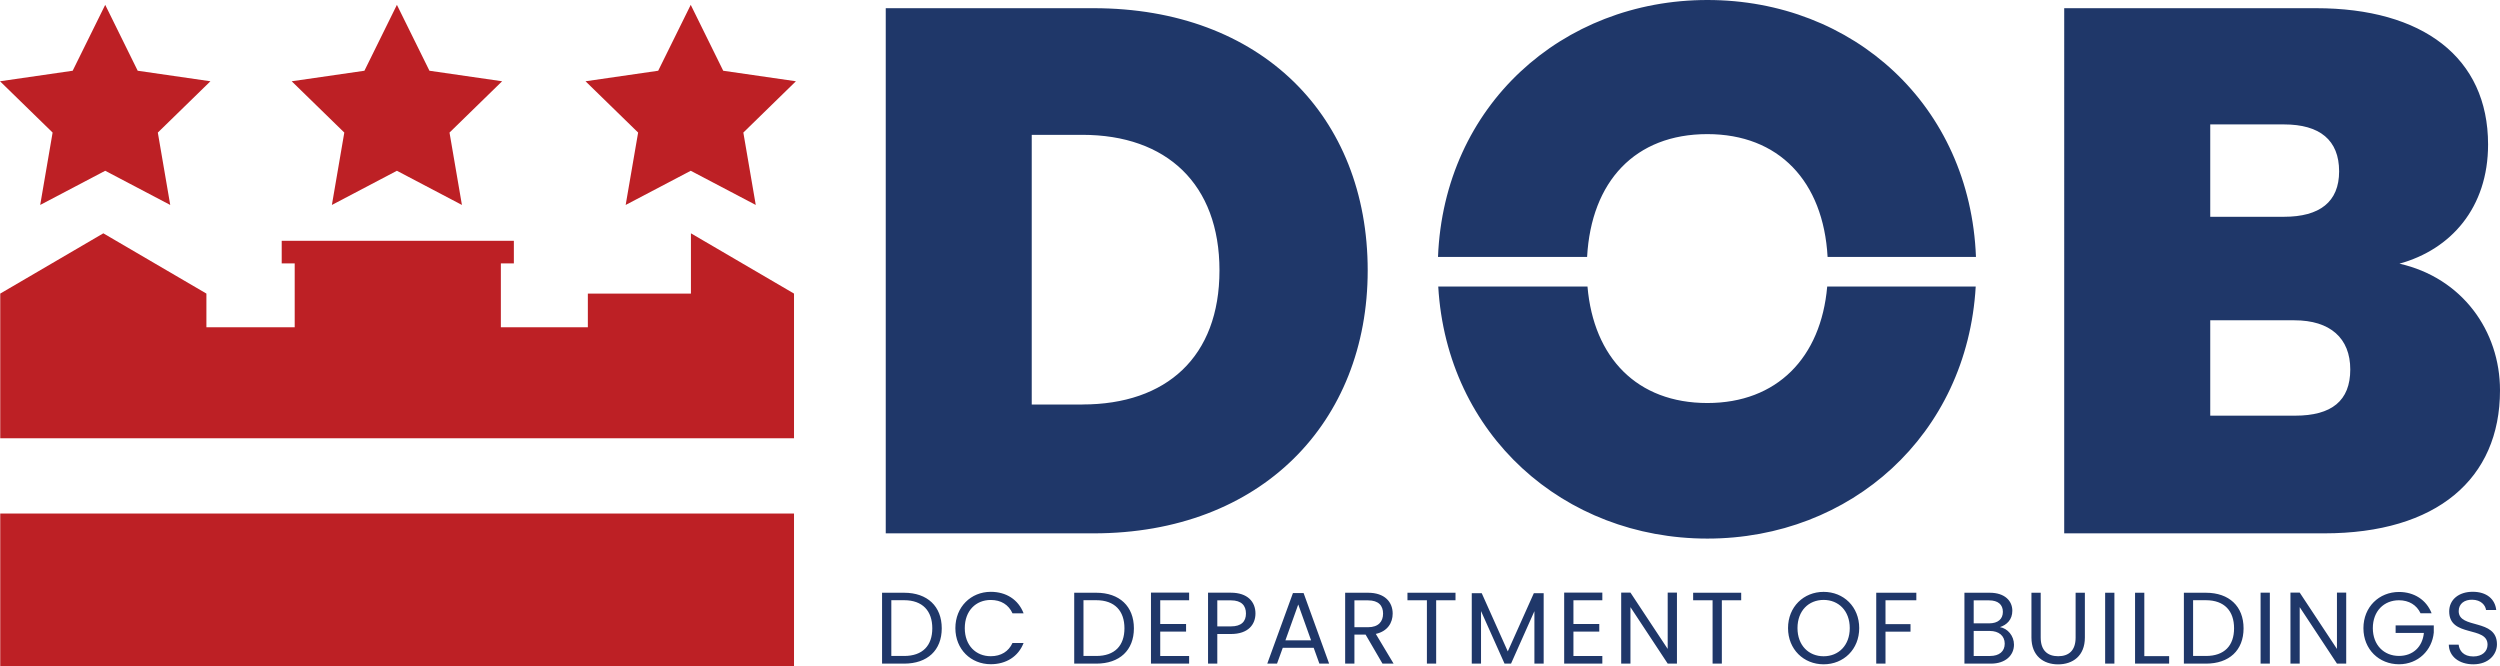
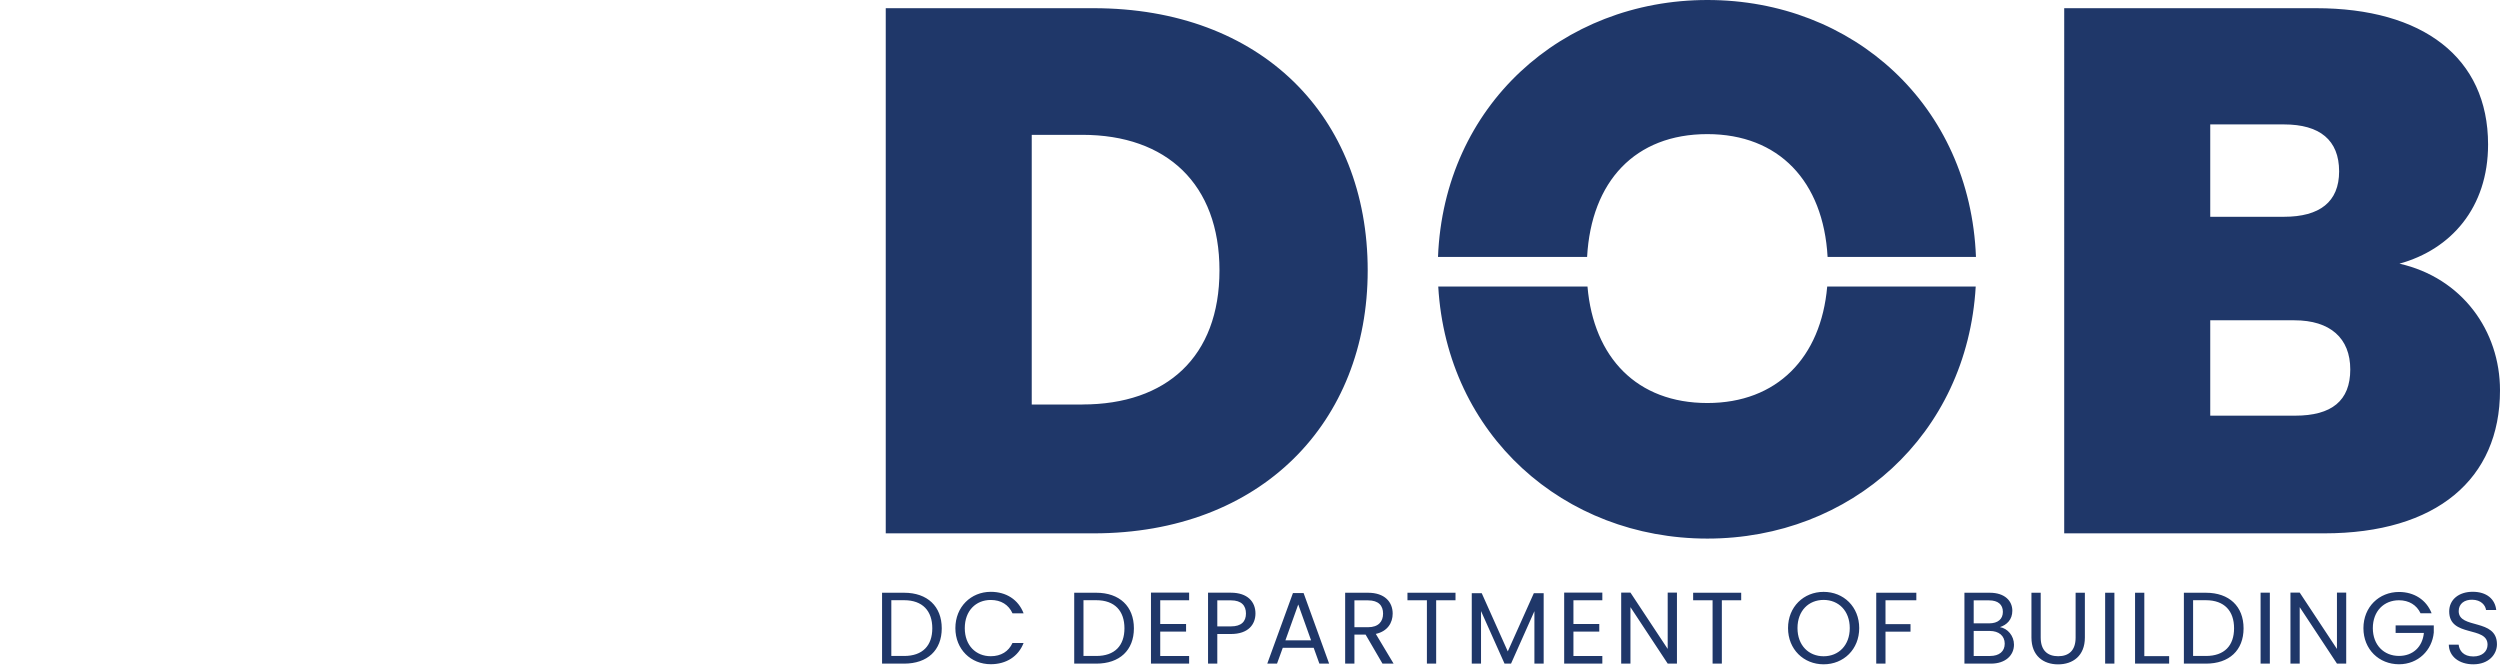
<svg xmlns="http://www.w3.org/2000/svg" data-name="Layer 2" viewBox="0 0 515.61 137.42">
  <g data-name="Layer 1">
    <path d="M282.08 55.77c0 31.34-21.97 54.23-56.54 54.23h-42.86V1.69h42.86c34.57 0 56.54 22.28 56.54 54.08Zm-58.84 27.65c17.36 0 28.27-9.83 28.27-27.65s-10.91-27.96-28.27-27.96h-10.45v55.62h10.45ZM479.35 110h-53.62V1.69h51.93c21.97 0 35.49 10.14 35.49 28.11 0 13.06-7.68 21.66-18.28 24.58 12.91 2.92 20.74 13.83 20.74 26.12 0 18.28-13.06 29.5-36.26 29.5Zm-8.29-84.34h-15.21v19.05h15.21c7.37 0 11.37-3.07 11.37-9.37 0-6.45-3.99-9.68-11.37-9.68Zm2.15 40.4h-17.36v19.67h17.51c7.53 0 11.37-3.07 11.37-9.53s-4.15-10.14-11.52-10.14Zm-278.98 63.53c0 4.53-2.96 7.28-7.76 7.28h-4.55v-14.62h4.55c4.8 0 7.76 2.81 7.76 7.34Zm-7.76 5.7c3.82 0 5.81-2.14 5.81-5.71s-1.99-5.79-5.81-5.79h-2.64v11.49h2.64Zm17.87-13.23c3.17 0 5.68 1.59 6.77 4.43h-2.29c-.8-1.76-2.35-2.75-4.49-2.75-3.06 0-5.35 2.22-5.35 5.81 0 3.57 2.29 5.79 5.35 5.79 2.14 0 3.69-.99 4.49-2.73h2.29c-1.09 2.81-3.61 4.38-6.77 4.38-4.09 0-7.3-3.06-7.3-7.44 0-4.38 3.21-7.49 7.3-7.49Zm29.52 7.53c0 4.53-2.96 7.28-7.76 7.28h-4.55v-14.62h4.55c4.8 0 7.76 2.81 7.76 7.34Zm-7.76 5.7c3.82 0 5.81-2.14 5.81-5.71s-1.99-5.79-5.81-5.79h-2.64v11.49h2.64Zm19.15-11.49h-5.96v4.89h5.33v1.57h-5.33v5.03h5.96v1.57h-7.87v-14.64h7.87v1.57Zm8.62 6.96h-2.81v6.1h-1.91v-14.62h4.72c3.44 0 5.06 1.89 5.06 4.28 0 2.22-1.43 4.24-5.06 4.24Zm0-1.57c2.18 0 3.1-1.03 3.1-2.66s-.92-2.71-3.1-2.71h-2.81v5.37h2.81Zm17.07 4.42h-6.38l-1.18 3.25h-2.01l5.29-14.54h2.2l5.26 14.54h-2.01l-1.17-3.25Zm-3.19-8.93-2.64 7.38h5.29l-2.64-7.38Zm14.4-2.43c3.44 0 5.08 1.91 5.08 4.3 0 1.87-1.03 3.65-3.48 4.19l3.67 6.13h-2.29l-3.48-5.98h-2.31v5.98h-1.91v-14.62h4.72Zm0 1.57h-2.81v5.54h2.81c2.16 0 3.1-1.18 3.1-2.81s-.92-2.73-3.1-2.73Zm8.14-1.57h9.9v1.55h-3.99v13.07h-1.91V123.8h-4.01v-1.55Zm13.25.1h2.06l5.37 12 5.37-12h2.03v14.52h-1.91v-10.82l-4.82 10.82h-1.34l-4.85-10.84v10.84h-1.91v-14.52Zm26.93 1.45h-5.96v4.89h5.33v1.57h-5.33v5.03h5.96v1.57h-7.87v-14.64h7.87v1.57Zm15.39-1.58v14.64h-1.91l-7.68-11.64v11.64h-1.91v-14.64h1.91l7.68 11.62v-11.62h1.91Zm3.35.03h9.9v1.55h-3.99v13.07h-1.91V123.8h-4.01v-1.55Zm26.9 14.76c-4.11 0-7.34-3.08-7.34-7.47s3.23-7.47 7.34-7.47c4.13 0 7.34 3.08 7.34 7.47 0 4.38-3.21 7.47-7.34 7.47Zm0-1.66c3.08 0 5.39-2.24 5.39-5.81s-2.31-5.81-5.39-5.81c-3.08 0-5.39 2.22-5.39 5.81 0 3.57 2.31 5.81 5.39 5.81Zm10.86-13.1h8.26v1.55h-6.36v4.93h5.16v1.55h-5.16v6.59h-1.91v-14.62Zm23.63 14.62h-5.45v-14.62h5.24c3.08 0 4.64 1.68 4.64 3.71 0 1.85-1.15 2.92-2.56 3.38 1.6.27 2.9 1.8 2.9 3.61 0 2.2-1.74 3.92-4.76 3.92Zm-.37-13.05h-3.17v4.74h3.21c1.78 0 2.81-.88 2.81-2.37s-.99-2.37-2.85-2.37Zm.14 6.31h-3.31v5.16h3.38c1.89 0 3.02-.94 3.02-2.54 0-1.62-1.22-2.62-3.08-2.62Zm8.6-7.88h1.91v9.25c0 2.68 1.45 3.84 3.61 3.84s3.59-1.15 3.59-3.84v-9.25h1.91v9.23c0 3.8-2.5 5.54-5.52 5.54-3.02 0-5.5-1.74-5.5-5.54v-9.23Zm15.2 0h1.91v14.62h-1.91v-14.62Zm8.08 0v13.07h5.12v1.55h-7.03v-14.62h1.91Zm20.47 7.34c0 4.53-2.96 7.28-7.76 7.28h-4.55v-14.62h4.55c4.8 0 7.76 2.81 7.76 7.34Zm-7.77 5.7c3.82 0 5.81-2.14 5.81-5.71s-1.99-5.79-5.81-5.79h-2.64v11.49h2.64Zm11.28-13.05h1.91v14.62h-1.91v-14.62Zm17.66-.02v14.64h-1.91l-7.68-11.64v11.64h-1.91v-14.64h1.91l7.68 11.62v-11.62h1.91Zm17.62 4.26h-2.29c-.8-1.7-2.39-2.68-4.45-2.68-3.08 0-5.39 2.22-5.39 5.75 0 3.5 2.31 5.73 5.39 5.73 2.87 0 4.85-1.85 5.14-4.74h-5.83v-1.55h7.87v1.47c-.34 3.63-3.21 6.54-7.17 6.54-4.11 0-7.34-3.06-7.34-7.44 0-4.38 3.23-7.47 7.34-7.47 3.08 0 5.64 1.59 6.73 4.41Zm8.59 10.53c-2.94 0-5.01-1.64-5.05-4.05h2.03c.13 1.22.99 2.43 3.02 2.43 1.85 0 2.94-1.05 2.94-2.43 0-3.94-7.91-1.43-7.91-6.86 0-2.41 1.95-4.05 4.85-4.05s4.61 1.53 4.85 3.76h-2.1c-.13-.99-1.05-2.1-2.83-2.12-1.57-.04-2.81.78-2.81 2.35 0 3.78 7.89 1.43 7.89 6.84 0 2.08-1.7 4.13-4.87 4.13ZM327.33 52.99c.86-15.6 9.91-25.33 24.8-25.33 14.75 0 23.93 9.73 24.8 25.33h30.6C406.33 21.74 382.23 0 352.14 0c-29.94 0-54.33 21.74-55.56 52.99h30.75Zm49.52 6.11c-1.28 14.67-10.36 24.02-24.72 24.02-14.5 0-23.46-9.35-24.72-24.02h-30.78c1.78 30.63 25.93 51.98 55.5 51.98s53.58-21.35 55.35-51.98h-30.63Z" style="fill:#1f3769" />
-     <path d="m21.7 1 6.7 13.59 15 2.17-10.85 10.58 2.56 14.93-13.41-7.05-13.41 7.05 2.56-14.93L0 16.76l14.99-2.17L21.7 1zm60.16 0 6.71 13.59 14.99 2.17-10.85 10.58 2.56 14.93-13.41-7.05-13.41 7.05 2.56-14.93-10.85-10.58 15-2.17L81.86 1zm60.6 0 6.7 13.59 14.99 2.17-10.84 10.58 2.56 14.93-13.41-7.05-13.42 7.05 2.57-14.93-10.85-10.58 14.99-2.17L142.46 1zm.04 47.12v12.43h-21.26v6.95H103.3V54.33h2.68v-4.66H58.1v4.66h2.68V67.5H42.57v-6.95L21.31 48.12.05 60.55v29.84h163.71V60.55L142.5 48.12zM.05 137.42h163.71v-31.5H.05v31.5z" style="fill:#bd2025" />
  </g>
</svg>